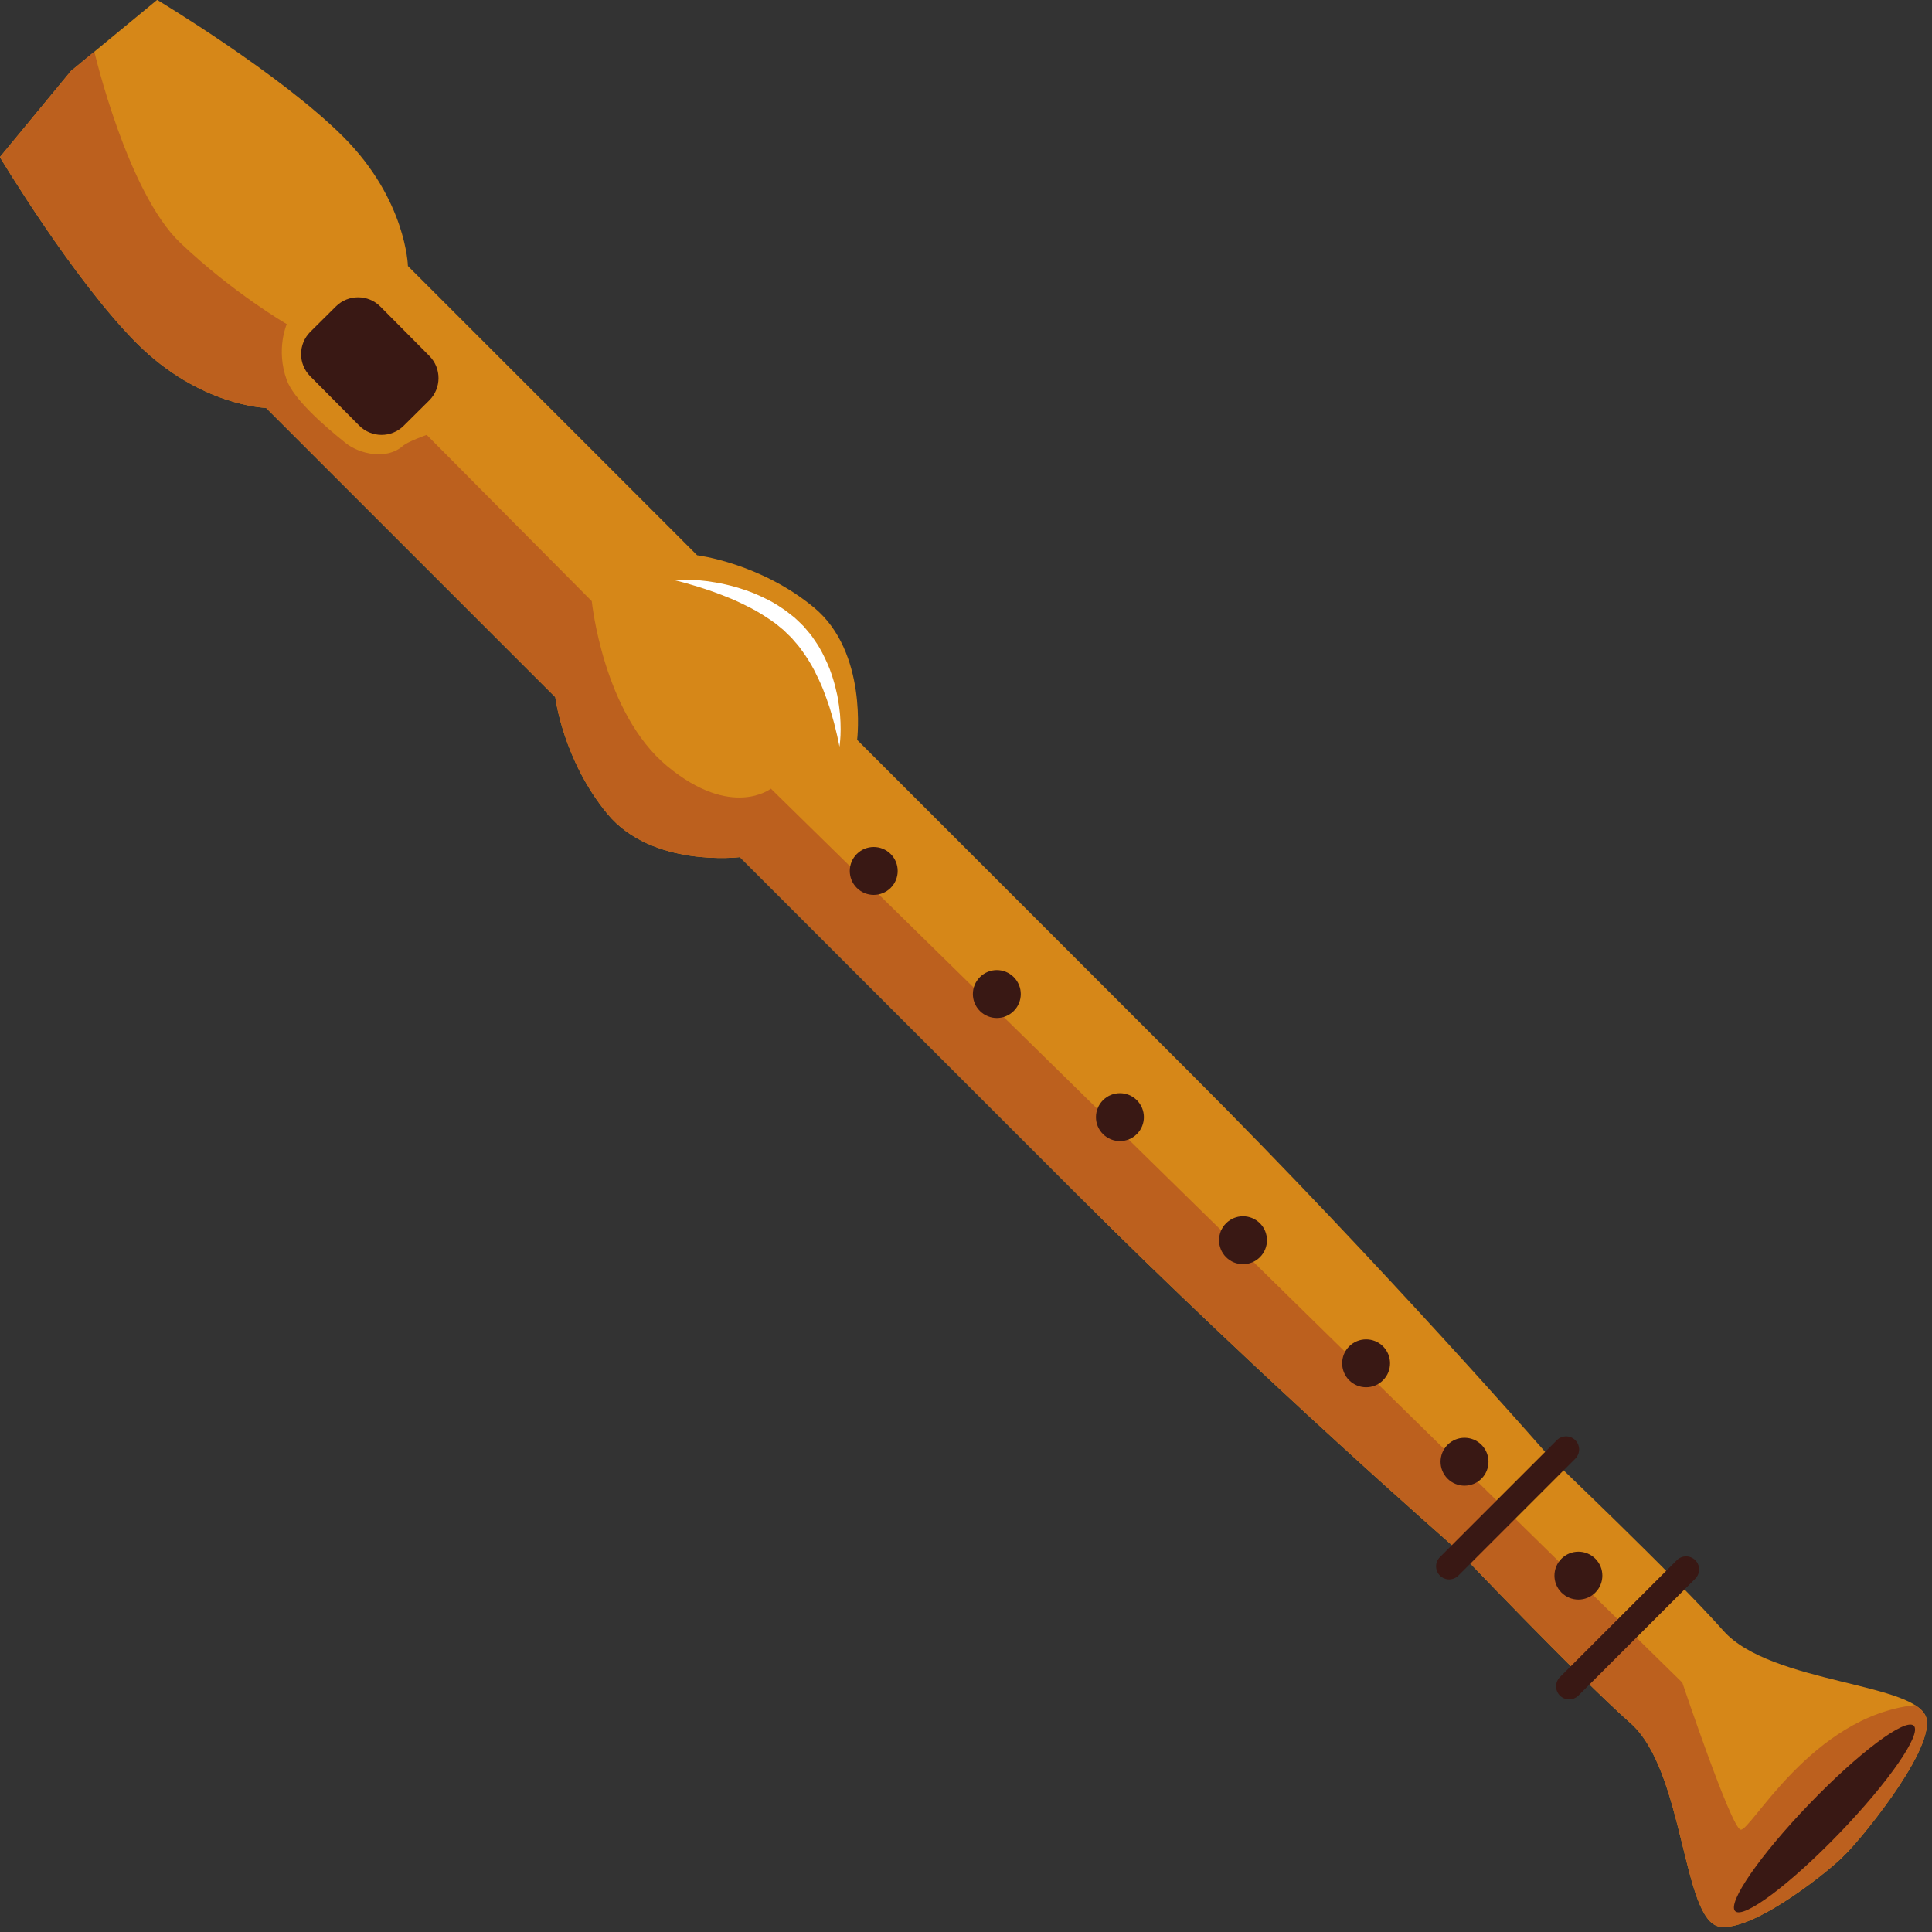
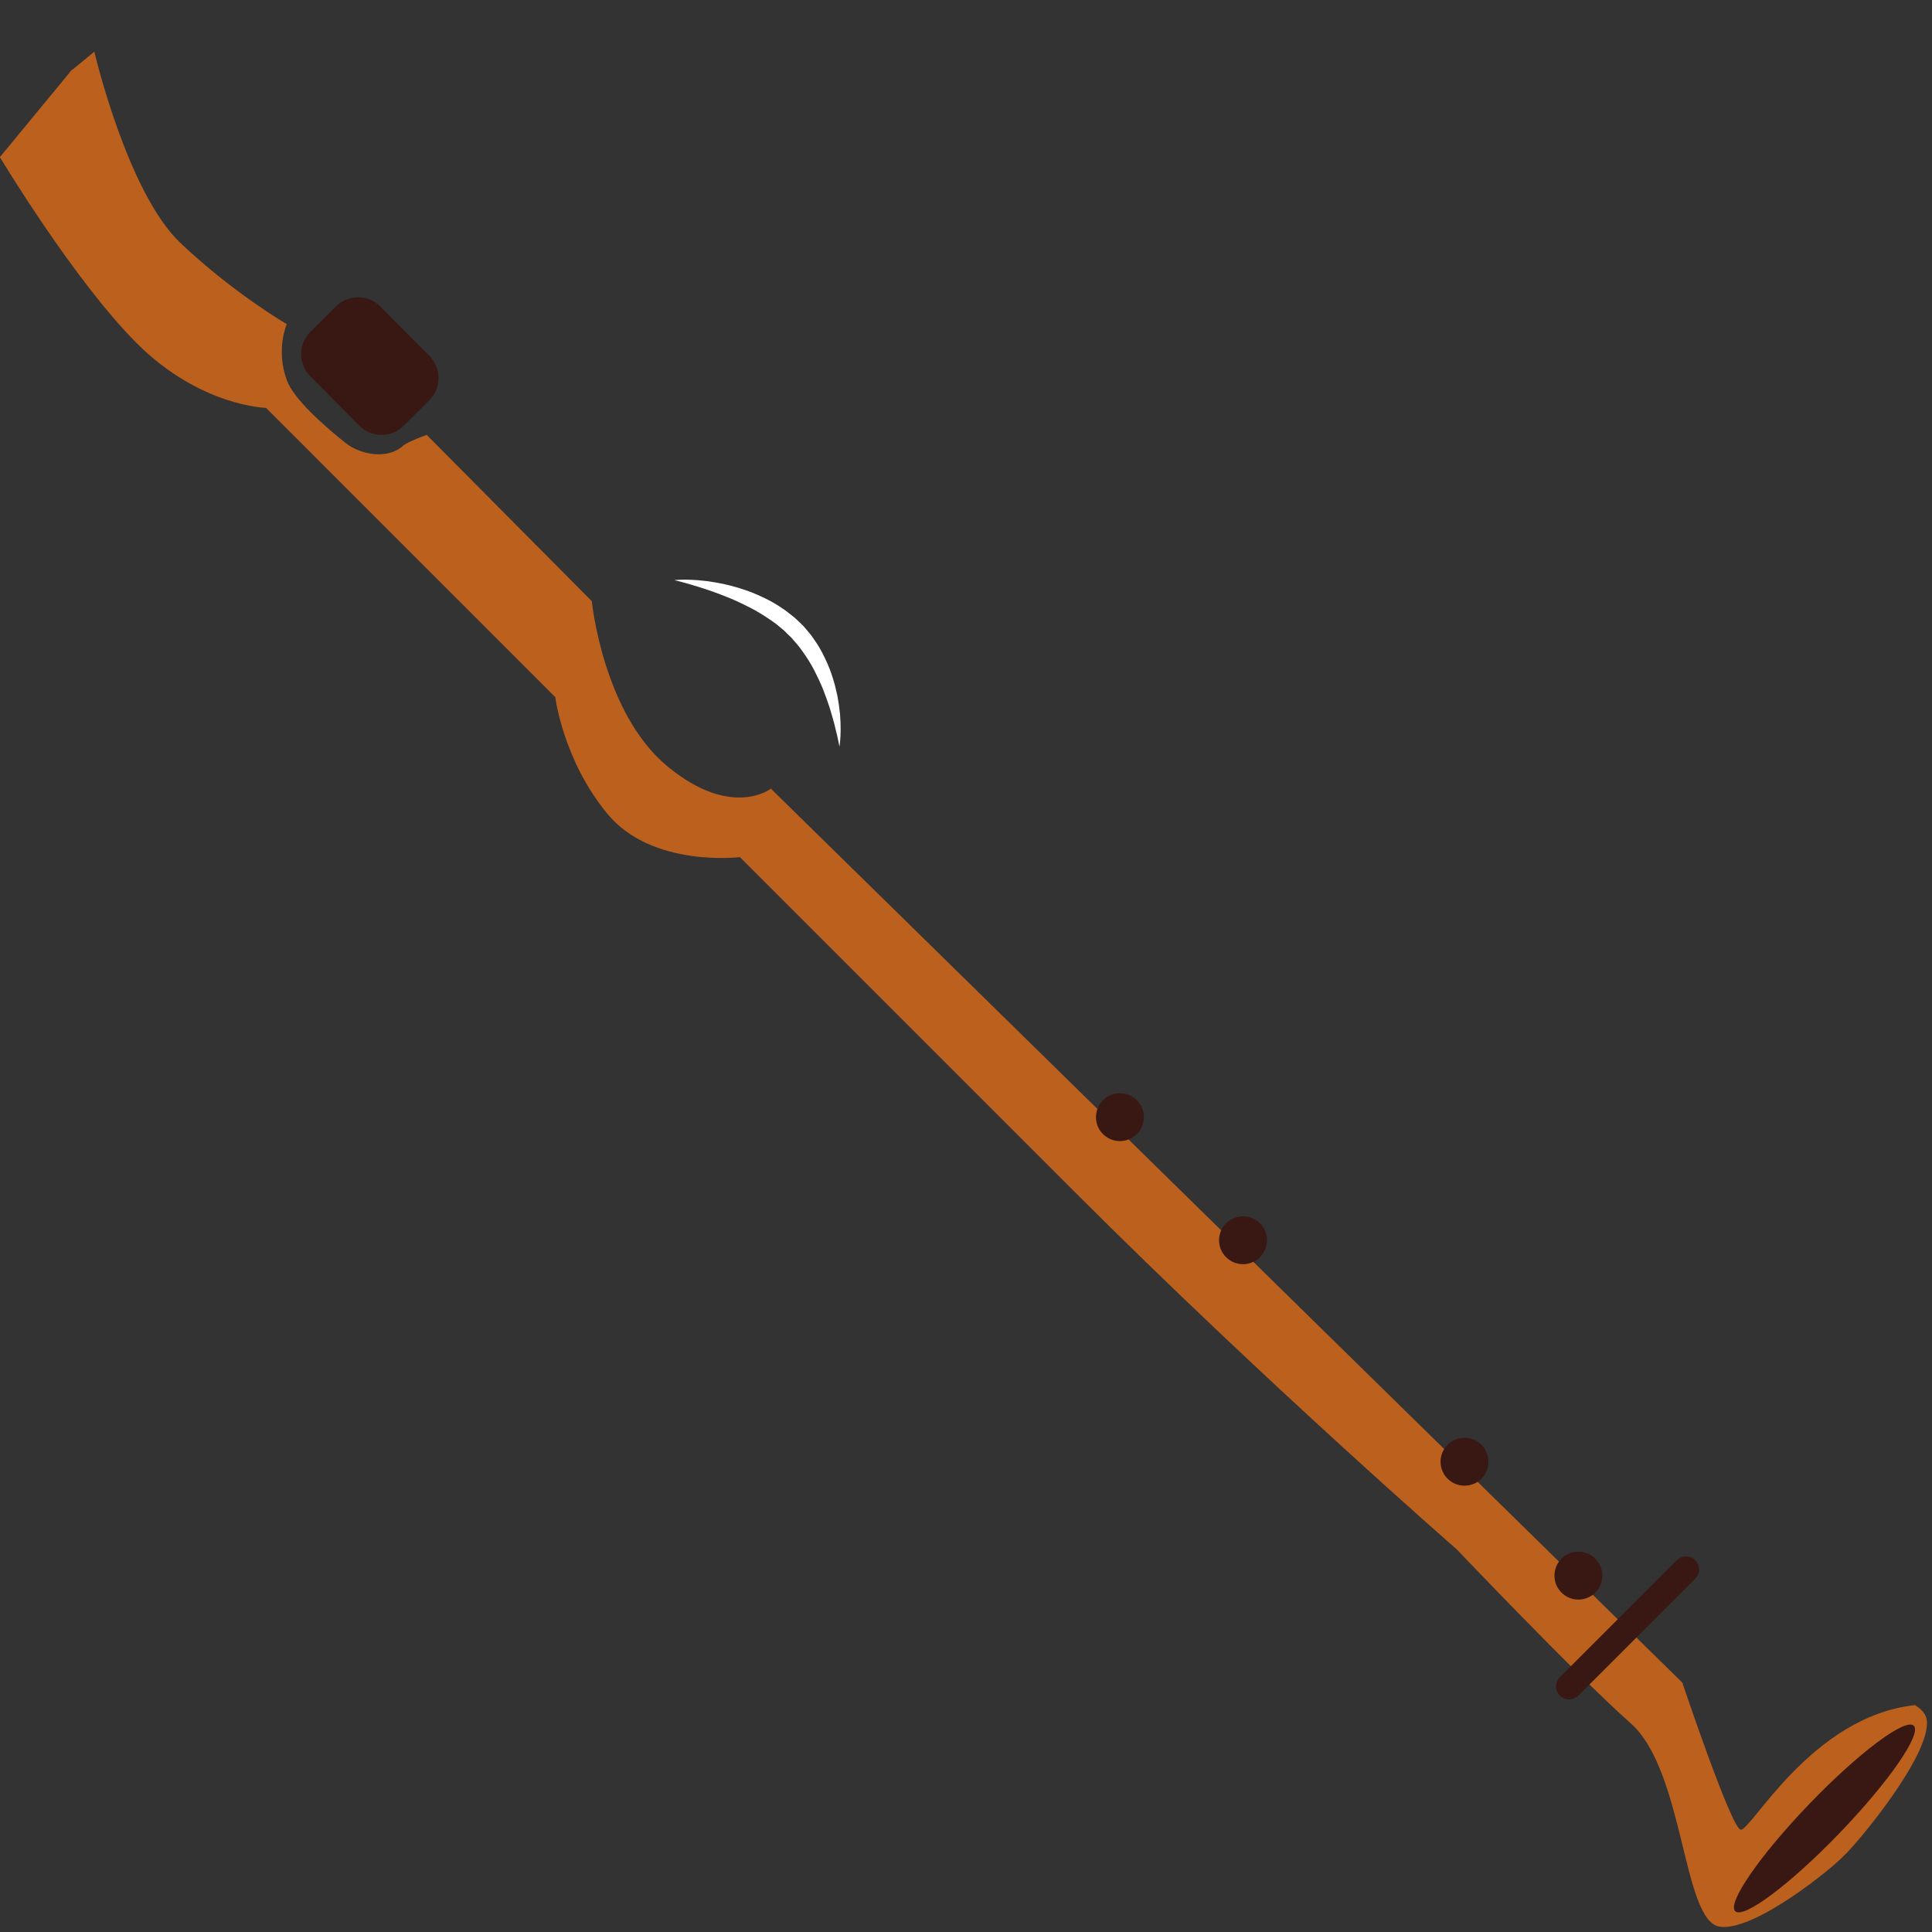
<svg xmlns="http://www.w3.org/2000/svg" height="345.2" preserveAspectRatio="xMidYMid meet" version="1.0" viewBox="125.5 125.5 345.2 345.2" width="345.2" zoomAndPan="magnify">
  <rect x="125.5" y="125.5" width="345.2" height="345.2" fill="#333333" stroke="none" />
  <g>
    <g id="change1_1">
-       <path d="M 149.945 186.836 C 161.219 198.105 173.035 198.379 173.035 198.379 L 224.715 250.059 C 224.715 250.059 226.09 261.328 234.062 270.949 C 242.031 280.57 257.699 278.645 257.699 278.645 C 257.699 278.645 283.816 304.762 317.625 338.57 C 351.438 372.383 385.797 402.344 385.797 402.344 C 385.797 402.344 407.238 424.883 416.859 433.406 C 426.48 441.926 426.098 468.699 432.746 469.746 C 438.922 470.715 453.137 459.121 455.012 457.008 C 457.125 455.133 470.719 438.918 469.75 432.742 C 468.703 426.094 441.93 426.477 433.41 416.855 C 424.887 407.234 402.348 385.793 402.348 385.793 C 402.348 385.793 372.387 351.434 338.574 317.621 C 304.762 283.812 278.648 257.695 278.648 257.695 C 278.648 257.695 280.574 242.027 270.953 234.059 C 261.332 226.086 250.062 224.711 250.062 224.711 L 198.383 173.031 C 198.383 173.031 198.109 161.215 186.84 149.941 C 175.566 138.672 153.578 125.477 153.578 125.477 L 138.449 137.953 L 138.402 137.902 L 138.18 138.176 L 137.906 138.398 L 137.957 138.445 L 125.48 153.574 C 125.48 153.574 138.676 175.562 149.945 186.836" fill="#d68718" />
-     </g>
+       </g>
    <g id="change2_1">
      <path d="M 197.633 201.57 L 202.188 197.051 C 204.391 194.863 204.406 191.301 202.219 189.098 L 193.469 180.285 C 191.281 178.078 187.719 178.066 185.516 180.254 L 180.961 184.773 C 178.754 186.965 178.742 190.523 180.93 192.73 L 189.68 201.543 C 191.867 203.746 195.43 203.762 197.633 201.57" fill="#391814" />
    </g>
    <g id="change3_1">
      <path d="M 149.945 186.836 C 161.219 198.105 173.035 198.379 173.035 198.379 L 224.715 250.059 C 224.715 250.059 226.09 261.328 234.062 270.949 C 242.031 280.57 257.699 278.645 257.699 278.645 C 257.699 278.645 283.816 304.762 317.625 338.57 C 351.438 372.383 385.797 402.344 385.797 402.344 C 385.797 402.344 407.238 424.883 416.859 433.406 C 426.48 441.926 426.098 468.699 432.746 469.746 C 438.922 470.715 453.137 459.121 455.012 457.008 C 457.125 455.133 470.719 438.918 469.75 432.742 C 469.59 431.742 468.84 430.902 467.664 430.16 C 449.098 432.16 438.238 452.914 436.488 452.414 C 434.738 451.914 426.09 426.141 426.09 426.141 L 263.238 266.414 C 263.238 266.414 256.238 271.914 244.738 262.414 C 233.238 252.914 231.238 232.914 231.238 232.914 L 201.738 203.203 C 201.738 203.203 198.348 204.402 197.469 205.184 C 194.574 207.746 189.711 206.609 187.297 204.688 C 183.371 201.566 177.98 196.816 176.738 193.414 C 174.738 187.914 176.738 183.414 176.738 183.414 C 176.738 183.414 167.238 177.914 157.738 168.914 C 148.238 159.914 142.355 134.73 142.355 134.73 L 138.449 137.953 L 138.402 137.902 L 138.18 138.176 L 137.906 138.398 L 137.957 138.445 L 125.48 153.574 C 125.48 153.574 138.676 175.562 149.945 186.836" fill="#bc601e" />
    </g>
    <g id="change2_2">
-       <path d="M 284.641 284.145 C 286.312 282.473 286.312 279.762 284.641 278.09 C 282.969 276.418 280.258 276.418 278.586 278.09 C 276.914 279.762 276.914 282.473 278.586 284.145 C 280.258 285.812 282.969 285.812 284.641 284.145" fill="#391814" />
-     </g>
+       </g>
    <g id="change2_3">
-       <path d="M 306.633 306.137 C 308.305 304.465 308.305 301.754 306.633 300.086 C 304.961 298.41 302.254 298.41 300.582 300.086 C 298.91 301.754 298.91 304.465 300.582 306.137 C 302.254 307.809 304.961 307.809 306.633 306.137" fill="#391814" />
-     </g>
+       </g>
    <g id="change2_4">
      <path d="M 328.629 328.129 C 330.301 326.461 330.301 323.75 328.629 322.078 C 326.957 320.406 324.246 320.406 322.574 322.078 C 320.902 323.75 320.902 326.461 322.574 328.129 C 324.246 329.801 326.957 329.801 328.629 328.129" fill="#391814" />
    </g>
    <g id="change2_5">
      <path d="M 350.621 350.125 C 352.293 348.453 352.293 345.742 350.621 344.07 C 348.949 342.398 346.238 342.398 344.566 344.07 C 342.895 345.742 342.895 348.453 344.566 350.125 C 346.238 351.797 348.949 351.797 350.621 350.125" fill="#391814" />
    </g>
    <g id="change2_6">
-       <path d="M 372.613 372.117 C 374.285 370.445 374.285 367.734 372.613 366.062 C 370.941 364.395 368.234 364.395 366.562 366.062 C 364.891 367.734 364.891 370.445 366.562 372.117 C 368.234 373.789 370.941 373.789 372.613 372.117" fill="#391814" />
-     </g>
+       </g>
    <g id="change2_7">
      <path d="M 390.199 389.703 C 391.871 388.031 391.871 385.32 390.199 383.648 C 388.527 381.977 385.816 381.977 384.145 383.648 C 382.473 385.32 382.473 388.031 384.145 389.703 C 385.816 391.371 388.527 391.371 390.199 389.703" fill="#391814" />
    </g>
    <g id="change2_8">
      <path d="M 410.547 410.051 C 412.219 408.379 412.219 405.672 410.547 403.996 C 408.879 402.328 406.168 402.328 404.496 403.996 C 402.824 405.672 402.824 408.379 404.496 410.051 C 406.168 411.723 408.879 411.723 410.547 410.051" fill="#391814" />
    </g>
    <g id="change2_9">
-       <path d="M 386.074 407.016 L 406.965 386.125 C 407.875 385.215 407.875 383.738 406.965 382.828 C 406.055 381.914 404.574 381.914 403.664 382.828 L 382.773 403.719 C 381.863 404.629 381.863 406.105 382.773 407.016 C 383.684 407.926 385.16 407.926 386.074 407.016" fill="#391814" />
-     </g>
+       </g>
    <g id="change2_10">
      <path d="M 407.516 428.457 L 428.406 407.566 C 429.316 406.656 429.316 405.18 428.406 404.27 C 427.492 403.355 426.016 403.355 425.105 404.27 L 404.215 425.16 C 403.305 426.07 403.305 427.547 404.215 428.457 C 405.125 429.367 406.602 429.367 407.516 428.457" fill="#391814" />
    </g>
    <g id="change2_11">
      <path d="M 454.191 453.016 C 463 443.863 468.934 435.277 467.441 433.844 C 465.949 432.406 457.598 438.66 448.789 447.812 C 439.98 456.965 434.047 465.547 435.539 466.984 C 437.031 468.422 445.383 462.164 454.191 453.016" fill="#391814" />
    </g>
    <g id="change4_1">
      <path d="M 256.164 232.484 C 257.289 232.961 258.445 233.52 259.613 234.117 C 260.781 234.719 261.93 235.434 263.051 236.191 C 263.609 236.578 264.176 236.957 264.688 237.41 L 265.477 238.059 C 265.727 238.285 265.957 238.531 266.199 238.77 L 266.887 239.422 L 267.602 240.25 C 267.824 240.523 268.102 240.801 268.289 241.062 L 268.867 241.852 C 269.629 242.898 270.359 244.066 270.961 245.211 C 271.555 246.371 272.094 247.523 272.555 248.648 C 272.988 249.781 273.387 250.867 273.719 251.887 C 274.027 252.914 274.312 253.863 274.539 254.715 C 274.75 255.574 274.934 256.32 275.082 256.938 C 275.359 258.184 275.488 258.914 275.488 258.914 C 275.488 258.914 275.621 258.184 275.676 256.887 C 275.699 256.238 275.719 255.449 275.676 254.547 C 275.648 254.094 275.617 253.609 275.59 253.102 C 275.543 252.594 275.465 252.066 275.398 251.508 C 275.309 250.953 275.215 250.375 275.113 249.777 C 274.984 249.188 274.84 248.574 274.68 247.945 C 274.336 246.699 273.93 245.383 273.344 244.074 C 272.754 242.766 272.129 241.445 271.23 240.152 L 270.559 239.176 C 270.332 238.848 270.098 238.605 269.863 238.316 L 269.16 237.484 L 269.07 237.379 L 269.016 237.328 L 268.91 237.227 L 268.703 237.02 L 268.285 236.613 C 267.996 236.348 267.723 236.07 267.43 235.816 L 266.516 235.102 C 265.922 234.605 265.277 234.191 264.645 233.777 C 263.383 232.938 262.039 232.312 260.742 231.734 C 259.445 231.156 258.141 230.742 256.902 230.379 C 255.668 230.02 254.477 229.77 253.379 229.574 C 251.176 229.184 249.316 229.082 248.023 229.07 C 246.727 229.059 245.988 229.164 245.988 229.164 C 245.988 229.164 246.715 229.316 247.941 229.66 C 249.172 230 250.91 230.52 252.941 231.234 C 253.957 231.598 255.035 232.023 256.164 232.484" fill="#fff" />
    </g>
  </g>
</svg>